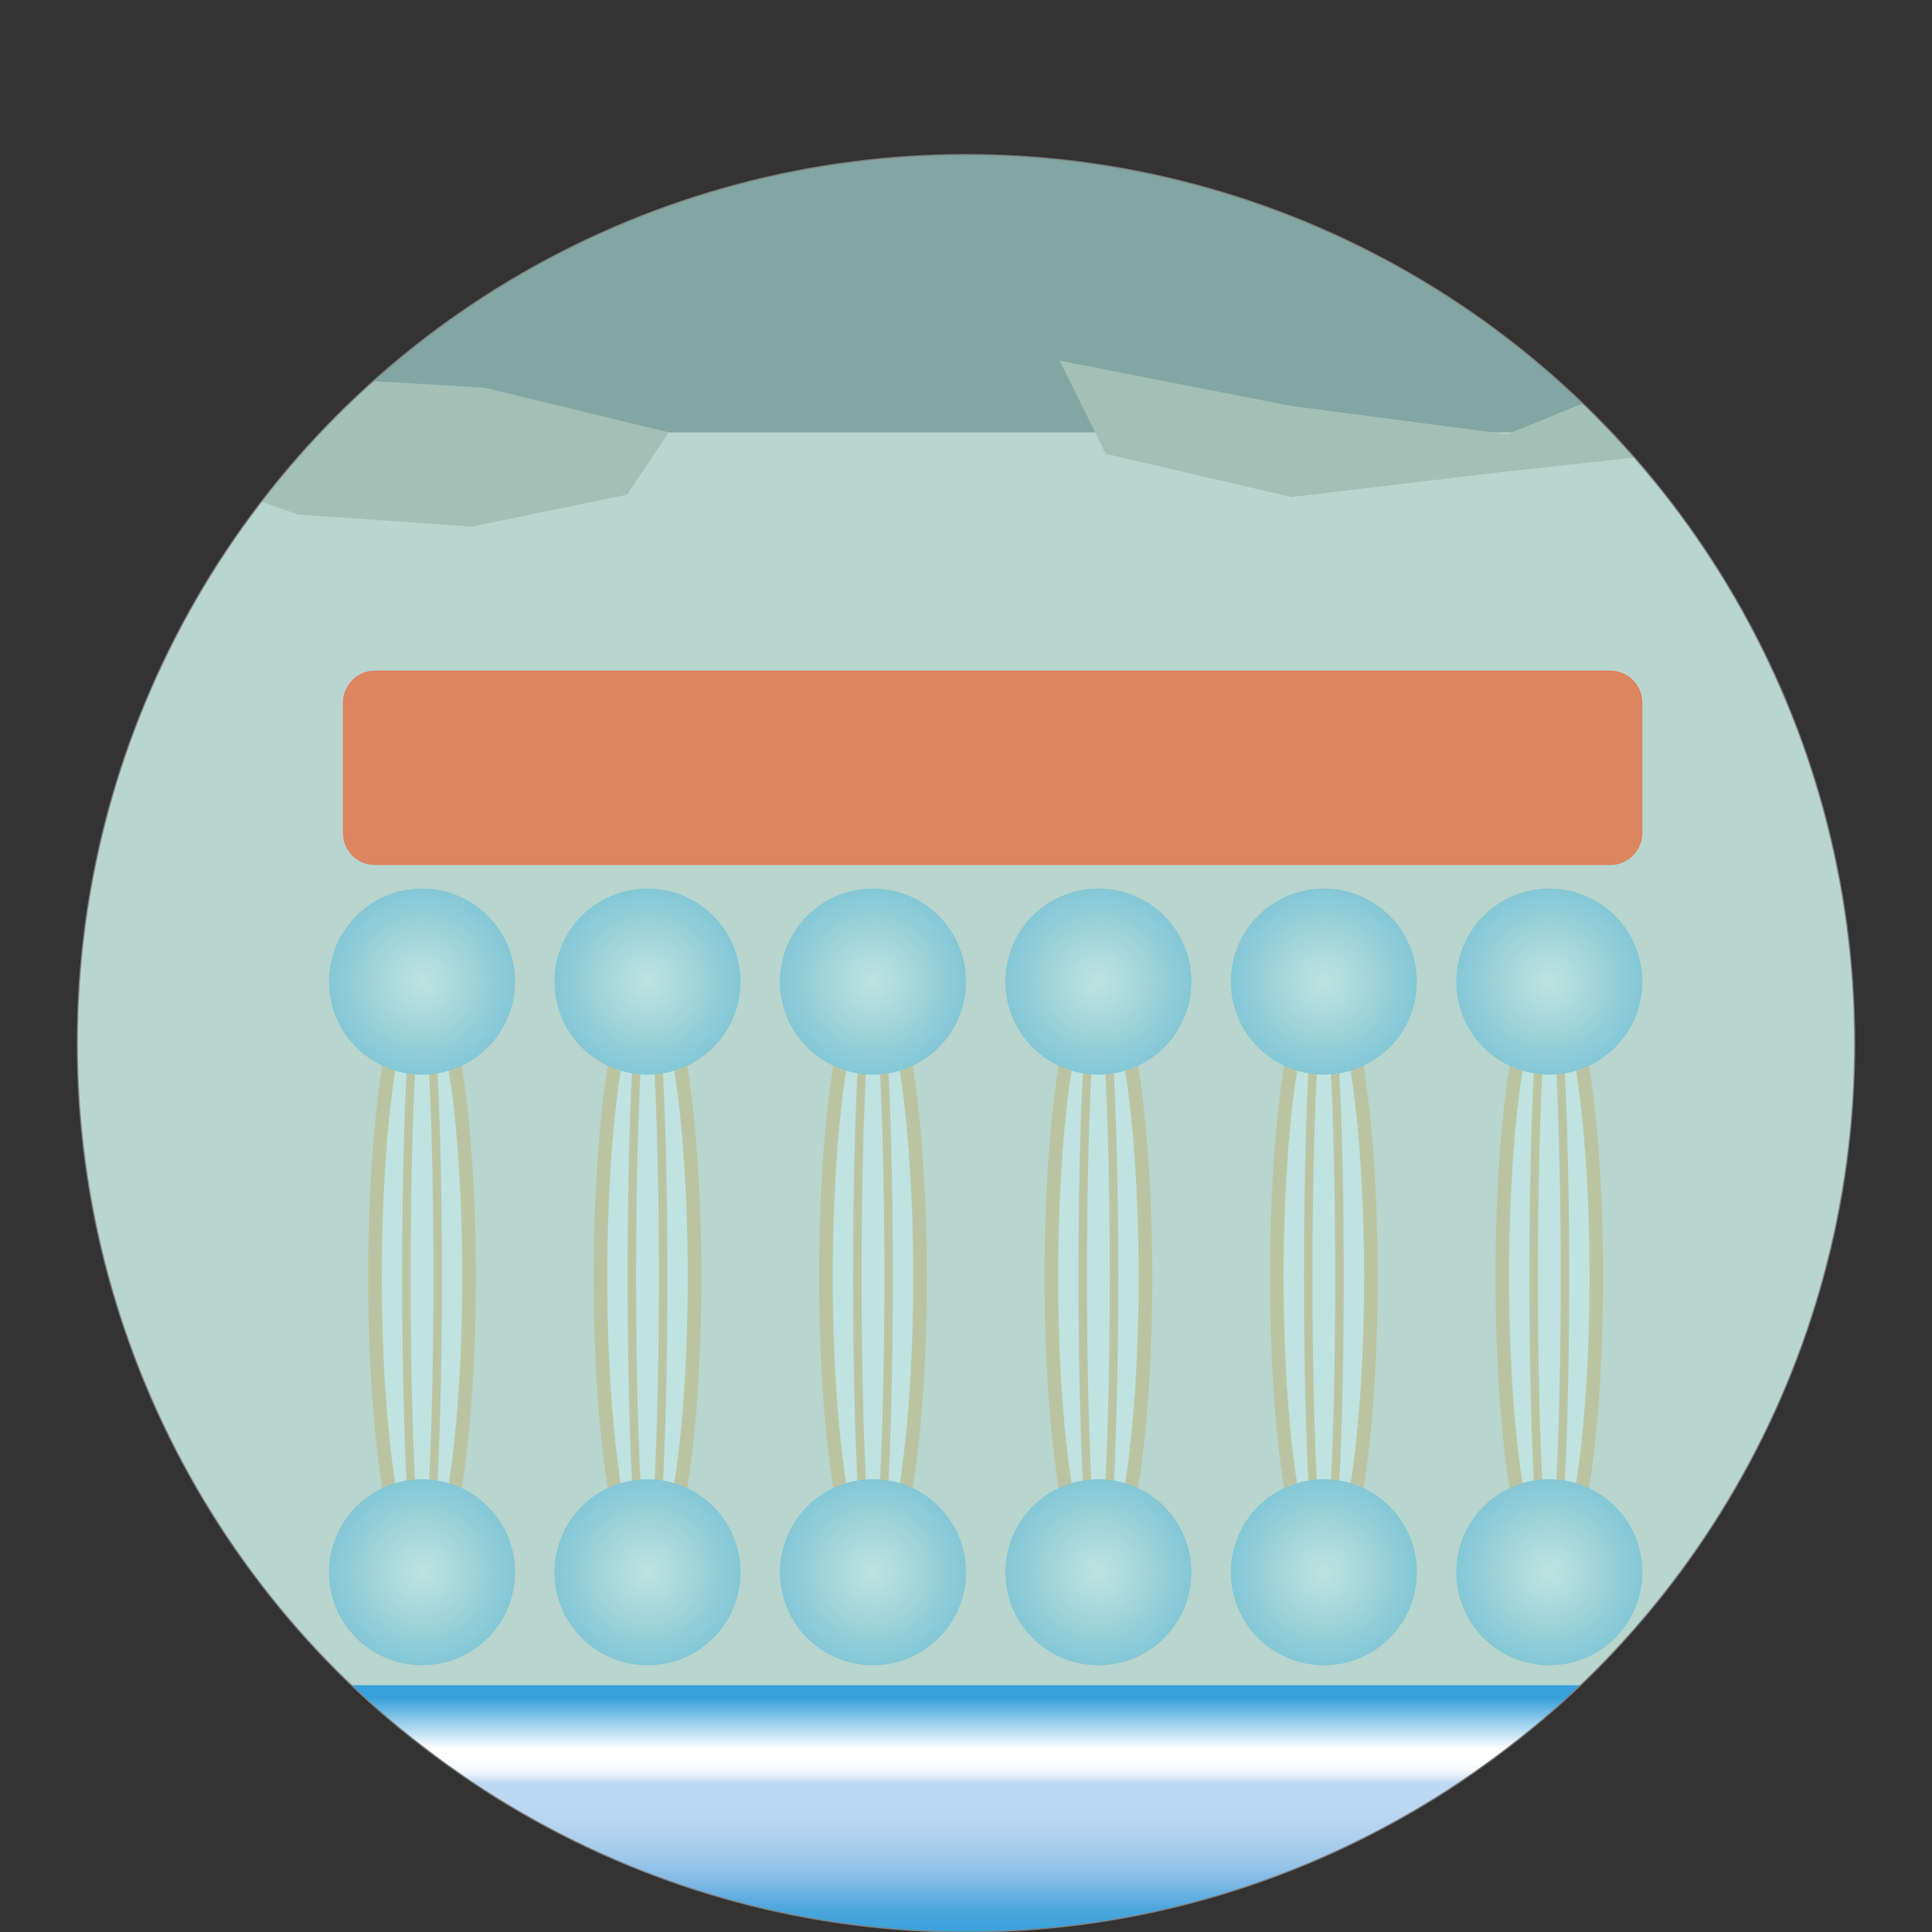
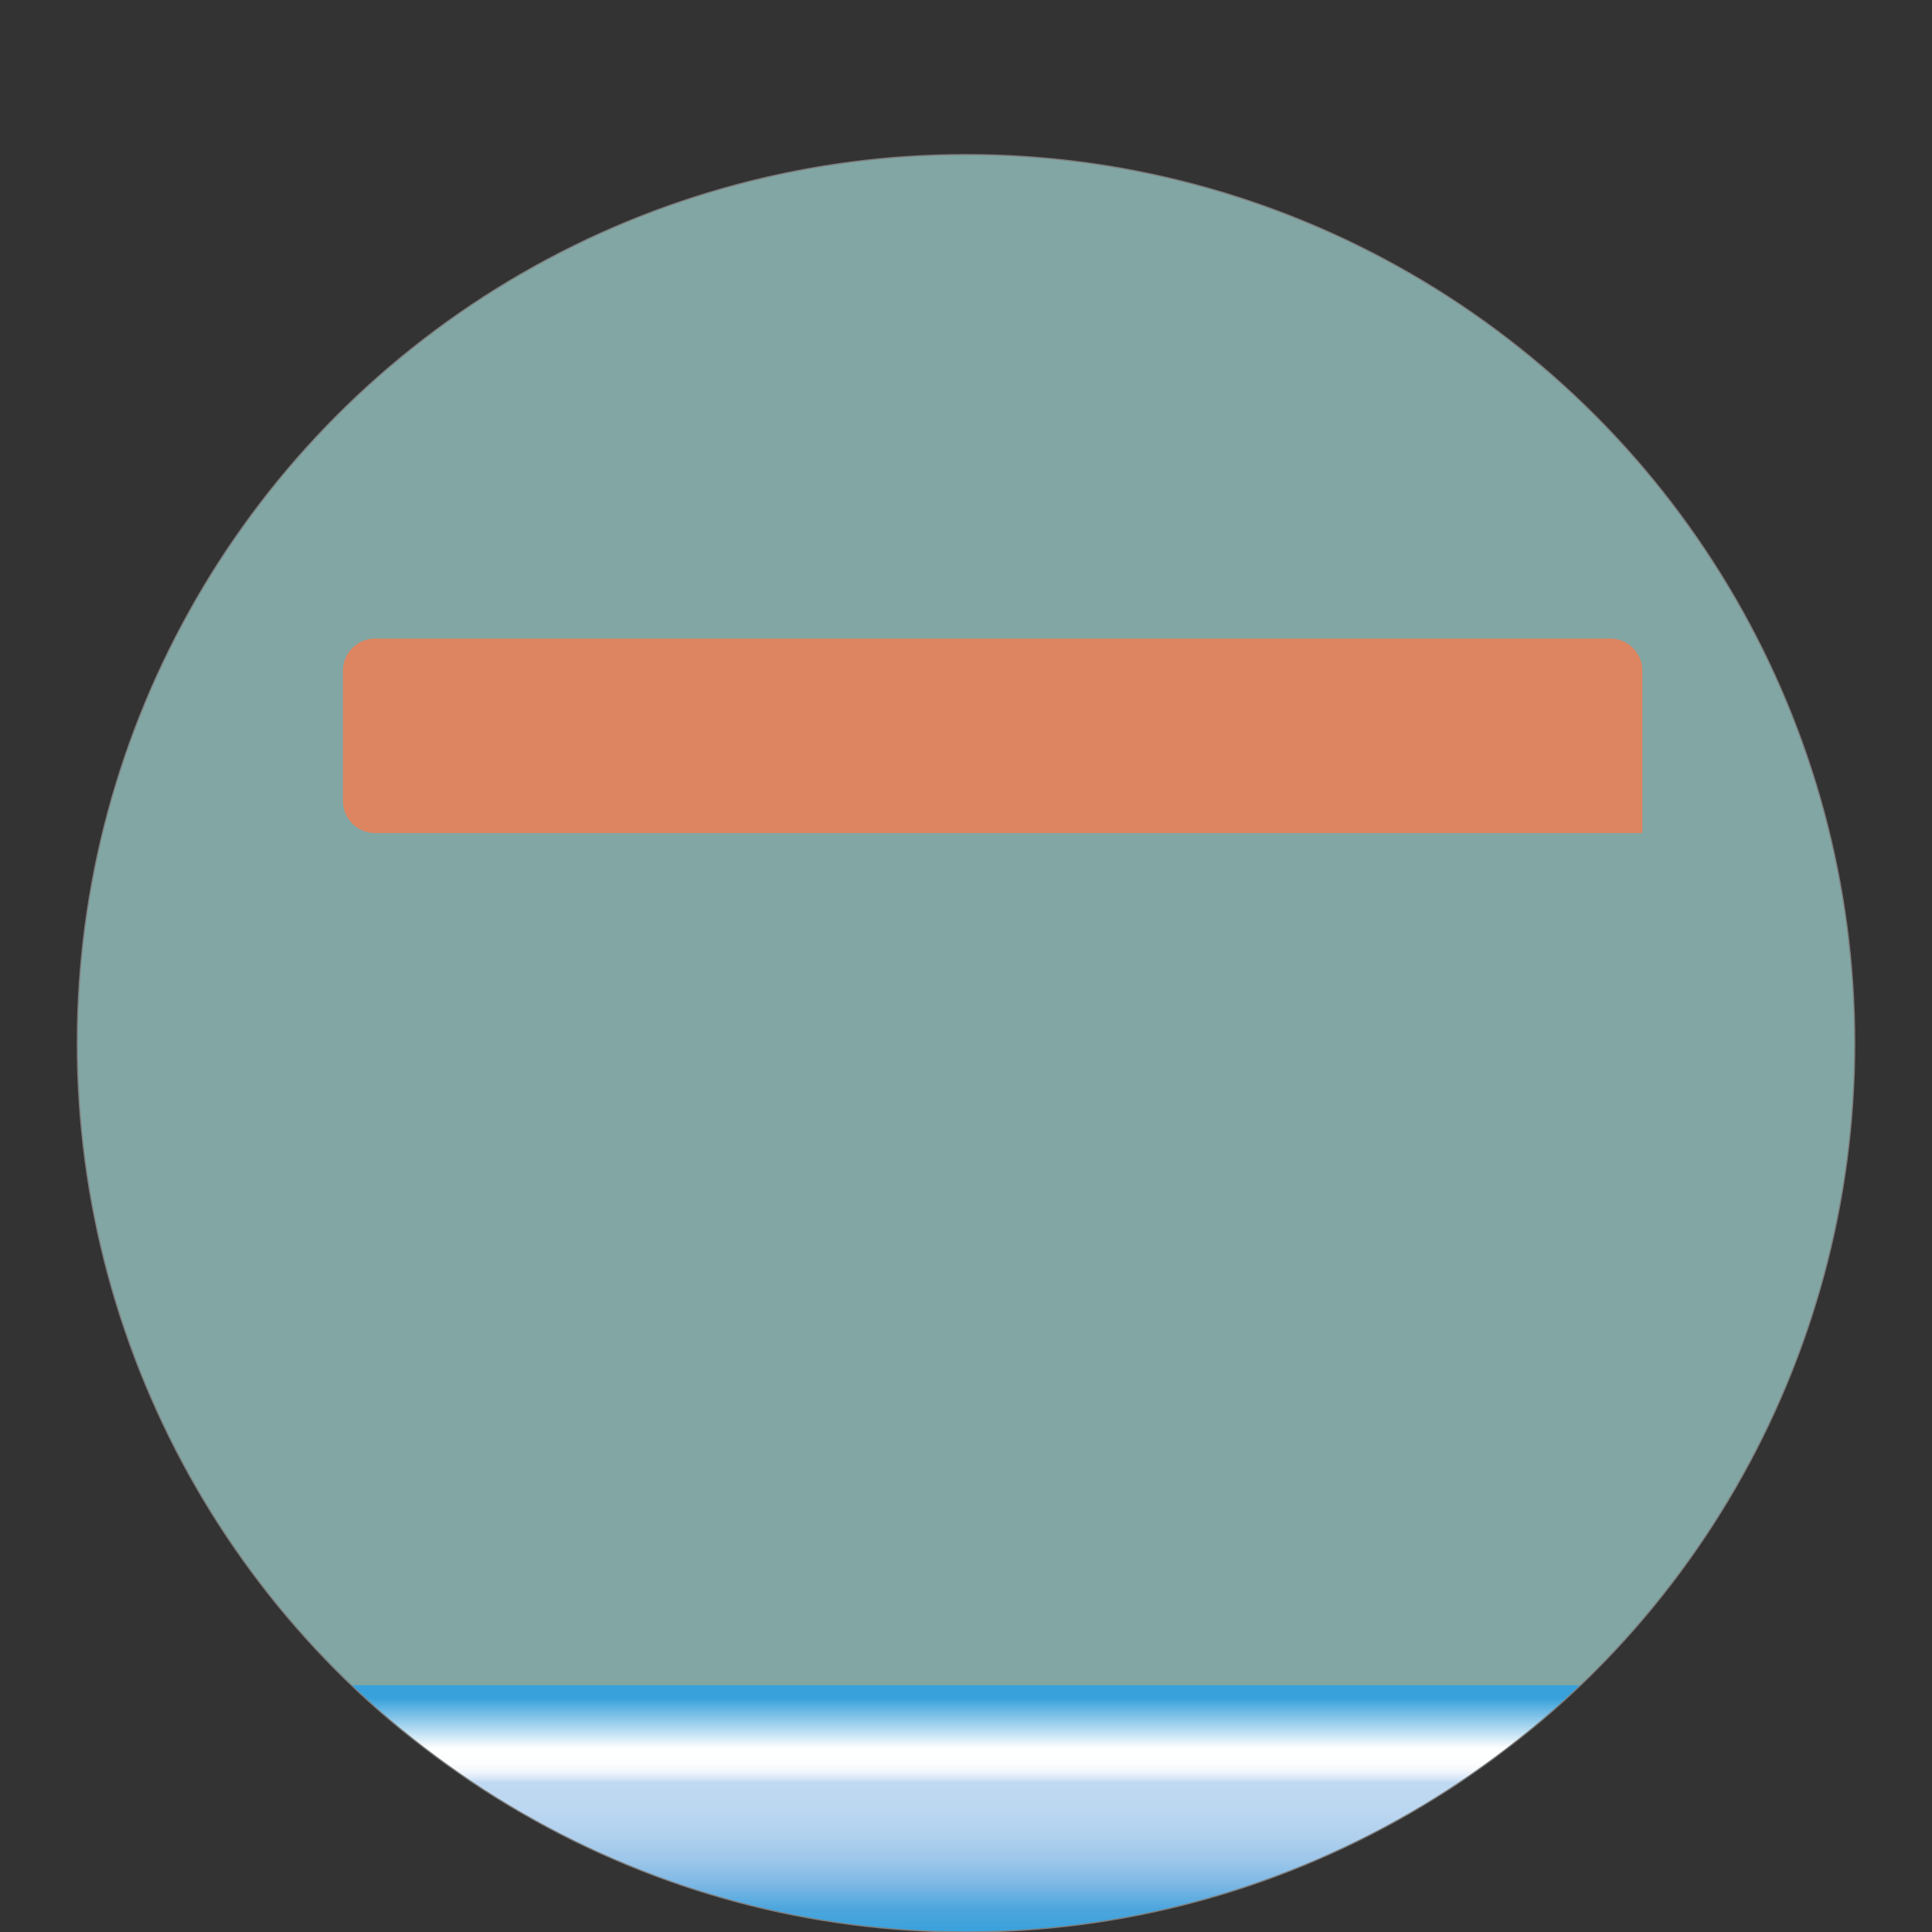
<svg xmlns="http://www.w3.org/2000/svg" xmlns:xlink="http://www.w3.org/1999/xlink" version="1.1" id="レイヤー_1" x="0px" y="0px" viewBox="0 0 400 400" style="enable-background:new 0 0 400 400;" xml:space="preserve">
  <rect x="0" y="0" width="400" height="400" fill="#333333" stroke="none" />
  <style type="text/css">
	.st0{clip-path:url(#SVGID_2_);}
	.st1{clip-path:url(#SVGID_4_);}
	.st2{fill:#E6CFC2;}
	.st3{fill:#9D8972;}
	.st4{fill:#FFFFFF;stroke:#F3982F;stroke-width:2.809;stroke-miterlimit:10;}
	.st5{fill:#FFFFFF;stroke:#F3982F;stroke-width:1.755;stroke-miterlimit:10;}
	.st6{fill:url(#SVGID_5_);}
	.st7{fill:url(#SVGID_6_);}
	.st8{fill:url(#SVGID_7_);}
	.st9{fill:url(#SVGID_8_);}
	.st10{fill:url(#SVGID_9_);}
	.st11{fill:url(#SVGID_10_);}
	.st12{fill:url(#SVGID_11_);}
	.st13{fill:url(#SVGID_12_);}
	.st14{fill:url(#SVGID_13_);}
	.st15{fill:url(#SVGID_14_);}
	.st16{fill:url(#SVGID_15_);}
	.st17{fill:url(#SVGID_16_);}
	.st18{opacity:0.7;clip-path:url(#SVGID_2_);fill:#A5D8D4;}
	.st19{fill:#DD8461;}
	.st20{clip-path:url(#SVGID_2_);fill:url(#SVGID_17_);}
</style>
  <g>
    <g>
      <defs>
        <circle id="SVGID_1_" cx="200" cy="216" r="184" />
      </defs>
      <clipPath id="SVGID_2_">
        <use xlink:href="#SVGID_1_" style="overflow:visible;" />
      </clipPath>
      <g class="st0">
        <defs>
-           <rect id="SVGID_3_" x="-69.39" y="46.4" width="508.49" height="431.4" />
-         </defs>
+           </defs>
        <clipPath id="SVGID_4_">
          <use xlink:href="#SVGID_3_" style="overflow:visible;" />
        </clipPath>
        <g class="st1">
          <g>
            <g>
              <rect x="-69.39" y="89.52" class="st2" width="508.49" height="345.15" />
              <polygon class="st3" points="129.81,102.42 97.71,109.02 61.69,106.53 26.57,93.96 -14.03,92.79 -5.26,75.3 27.81,80.25         64.25,78.15 100.32,80.27 138.45,89.52       " />
              <polygon class="st3" points="402.63,105.09 356.74,92.73 312.06,97.59 267.35,102.9 228.92,93.95 219.39,74.67 267.34,84.05         312.02,89.91 356.73,71.72 407.56,70.81       " />
              <g>
                <g>
                  <g>
                    <g>
                      <g>
                        <ellipse class="st4" cx="134.06" cy="264.38" rx="9.74" ry="61.14" />
                        <ellipse class="st5" cx="134.06" cy="264.38" rx="3.24" ry="61.14" />
                      </g>
                      <radialGradient id="SVGID_5_" cx="134.059" cy="203.231" r="19.263" gradientUnits="userSpaceOnUse">
                        <stop offset="0" style="stop-color:#FFFFFF" />
                        <stop offset="1" style="stop-color:#38A1DB" />
                      </radialGradient>
                      <circle class="st6" cx="134.06" cy="203.23" r="19.26" />
                      <radialGradient id="SVGID_6_" cx="134.059" cy="325.52" r="19.263" gradientUnits="userSpaceOnUse">
                        <stop offset="0" style="stop-color:#FFFFFF" />
                        <stop offset="1" style="stop-color:#38A1DB" />
                      </radialGradient>
                      <circle class="st7" cx="134.06" cy="325.52" r="19.26" />
                    </g>
                    <g>
                      <g>
                        <ellipse class="st4" cx="87.38" cy="264.38" rx="9.74" ry="61.14" />
-                         <ellipse class="st5" cx="87.38" cy="264.38" rx="3.24" ry="61.14" />
                      </g>
                      <radialGradient id="SVGID_7_" cx="87.382" cy="203.231" r="19.263" gradientUnits="userSpaceOnUse">
                        <stop offset="0" style="stop-color:#FFFFFF" />
                        <stop offset="1" style="stop-color:#38A1DB" />
                      </radialGradient>
                      <circle class="st8" cx="87.38" cy="203.23" r="19.26" />
                      <radialGradient id="SVGID_8_" cx="87.382" cy="325.52" r="19.263" gradientUnits="userSpaceOnUse">
                        <stop offset="0" style="stop-color:#FFFFFF" />
                        <stop offset="1" style="stop-color:#38A1DB" />
                      </radialGradient>
                      <circle class="st9" cx="87.38" cy="325.52" r="19.26" />
                    </g>
                    <g>
                      <g>
                        <ellipse class="st4" cx="227.41" cy="264.38" rx="9.74" ry="61.14" />
                        <ellipse class="st5" cx="227.41" cy="264.38" rx="3.24" ry="61.14" />
                      </g>
                      <radialGradient id="SVGID_9_" cx="227.414" cy="203.231" r="19.263" gradientUnits="userSpaceOnUse">
                        <stop offset="0" style="stop-color:#FFFFFF" />
                        <stop offset="1" style="stop-color:#38A1DB" />
                      </radialGradient>
                      <circle class="st10" cx="227.41" cy="203.23" r="19.26" />
                      <radialGradient id="SVGID_10_" cx="227.414" cy="325.52" r="19.263" gradientUnits="userSpaceOnUse">
                        <stop offset="0" style="stop-color:#FFFFFF" />
                        <stop offset="1" style="stop-color:#38A1DB" />
                      </radialGradient>
                      <circle class="st11" cx="227.41" cy="325.52" r="19.26" />
                    </g>
                    <g>
                      <g>
                        <ellipse class="st4" cx="180.74" cy="264.38" rx="9.74" ry="61.14" />
                        <ellipse class="st5" cx="180.74" cy="264.38" rx="3.24" ry="61.14" />
                      </g>
                      <radialGradient id="SVGID_11_" cx="180.737" cy="203.231" r="19.263" gradientUnits="userSpaceOnUse">
                        <stop offset="0" style="stop-color:#FFFFFF" />
                        <stop offset="1" style="stop-color:#38A1DB" />
                      </radialGradient>
                      <circle class="st12" cx="180.74" cy="203.23" r="19.26" />
                      <radialGradient id="SVGID_12_" cx="180.737" cy="325.52" r="19.263" gradientUnits="userSpaceOnUse">
                        <stop offset="0" style="stop-color:#FFFFFF" />
                        <stop offset="1" style="stop-color:#38A1DB" />
                      </radialGradient>
                      <circle class="st13" cx="180.74" cy="325.52" r="19.26" />
                    </g>
                    <g>
                      <g>
                        <ellipse class="st4" cx="274.09" cy="264.38" rx="9.74" ry="61.14" />
-                         <ellipse class="st5" cx="274.09" cy="264.38" rx="3.24" ry="61.14" />
                      </g>
                      <radialGradient id="SVGID_13_" cx="274.092" cy="203.231" r="19.263" gradientUnits="userSpaceOnUse">
                        <stop offset="0" style="stop-color:#FFFFFF" />
                        <stop offset="1" style="stop-color:#38A1DB" />
                      </radialGradient>
                      <circle class="st14" cx="274.09" cy="203.23" r="19.26" />
                      <radialGradient id="SVGID_14_" cx="274.092" cy="325.52" r="19.263" gradientUnits="userSpaceOnUse">
                        <stop offset="0" style="stop-color:#FFFFFF" />
                        <stop offset="1" style="stop-color:#38A1DB" />
                      </radialGradient>
                      <circle class="st15" cx="274.09" cy="325.52" r="19.26" />
                    </g>
                    <g>
                      <g>
                        <ellipse class="st4" cx="320.77" cy="264.38" rx="9.74" ry="61.14" />
                        <ellipse class="st5" cx="320.77" cy="264.38" rx="3.24" ry="61.14" />
                      </g>
                      <radialGradient id="SVGID_15_" cx="320.769" cy="203.231" r="19.263" gradientUnits="userSpaceOnUse">
                        <stop offset="0" style="stop-color:#FFFFFF" />
                        <stop offset="1" style="stop-color:#38A1DB" />
                      </radialGradient>
                      <circle class="st16" cx="320.77" cy="203.23" r="19.26" />
                      <radialGradient id="SVGID_16_" cx="320.769" cy="325.52" r="19.263" gradientUnits="userSpaceOnUse">
                        <stop offset="0" style="stop-color:#FFFFFF" />
                        <stop offset="1" style="stop-color:#38A1DB" />
                      </radialGradient>
                      <circle class="st17" cx="320.77" cy="325.52" r="19.26" />
                    </g>
                  </g>
                </g>
              </g>
            </g>
          </g>
        </g>
      </g>
      <rect x="-119.84" y="23.17" class="st18" width="601.23" height="473.29" />
      <g class="st0">
-         <path class="st19" d="M340.03,172.47c0,3.65-2.99,6.63-6.63,6.63H77.63c-3.65,0-6.63-2.99-6.63-6.63v-27     c0-3.65,2.99-6.63,6.63-6.63H333.4c3.65,0,6.63,2.99,6.63,6.63V172.47z" />
+         <path class="st19" d="M340.03,172.47H77.63c-3.65,0-6.63-2.99-6.63-6.63v-27     c0-3.65,2.99-6.63,6.63-6.63H333.4c3.65,0,6.63,2.99,6.63,6.63V172.47z" />
      </g>
      <linearGradient id="SVGID_17_" gradientUnits="userSpaceOnUse" x1="204.076" y1="400.236" x2="204.076" y2="348.906">
        <stop offset="0" style="stop-color:#38A1DB" />
        <stop offset="0.099" style="stop-color:#4DA6DD" />
        <stop offset="0.102" style="stop-color:#4FA7DE" />
        <stop offset="0.199" style="stop-color:#7EB8E5" />
        <stop offset="0.297" style="stop-color:#9DC7EA" />
        <stop offset="0.397" style="stop-color:#B1D1EE" />
        <stop offset="0.5" style="stop-color:#BCD7F1" />
        <stop offset="0.608" style="stop-color:#C0D9F2" />
        <stop offset="0.623" style="stop-color:#D6E6F7" />
        <stop offset="0.64" style="stop-color:#E8F1FA" />
        <stop offset="0.661" style="stop-color:#F5F9FD" />
        <stop offset="0.687" style="stop-color:#FDFEFF" />
        <stop offset="0.744" style="stop-color:#FFFFFF" />
        <stop offset="0.948" style="stop-color:#38A1DB" />
      </linearGradient>
      <rect x="-45.69" y="348.91" class="st20" width="499.53" height="51.33" />
      <use xlink:href="#SVGID_1_" style="overflow:visible;fill:none;stroke:#7D7D7D;stroke-width:0.25;stroke-miterlimit:10;" />
    </g>
  </g>
</svg>